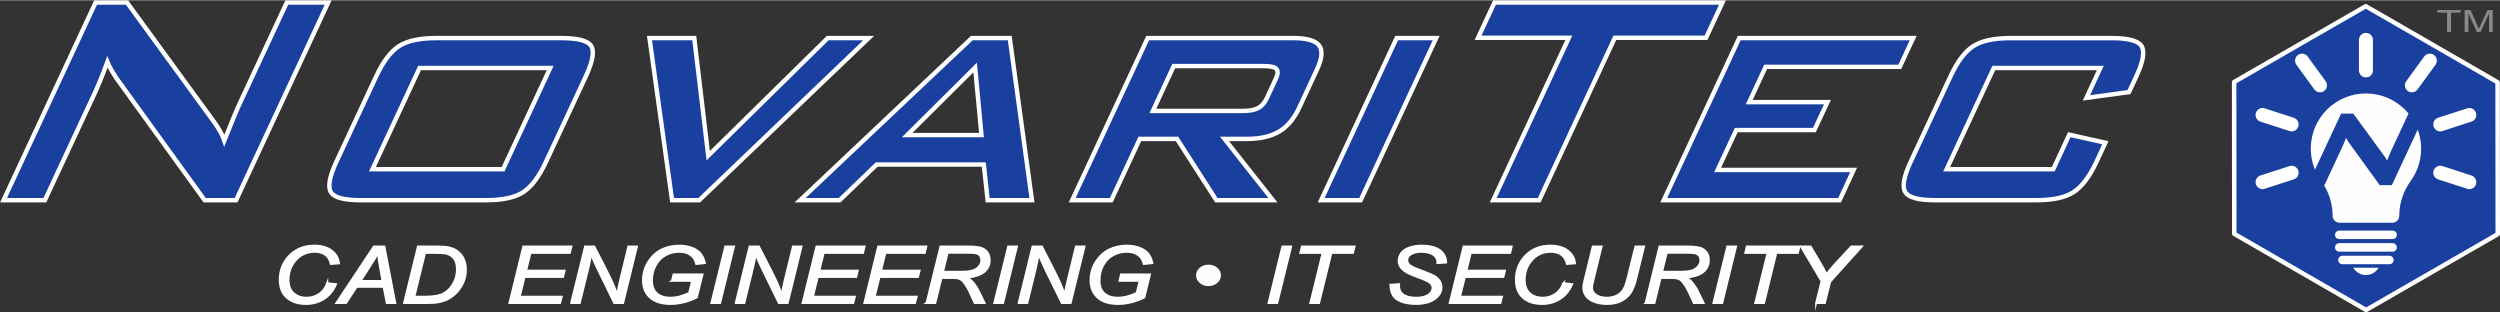
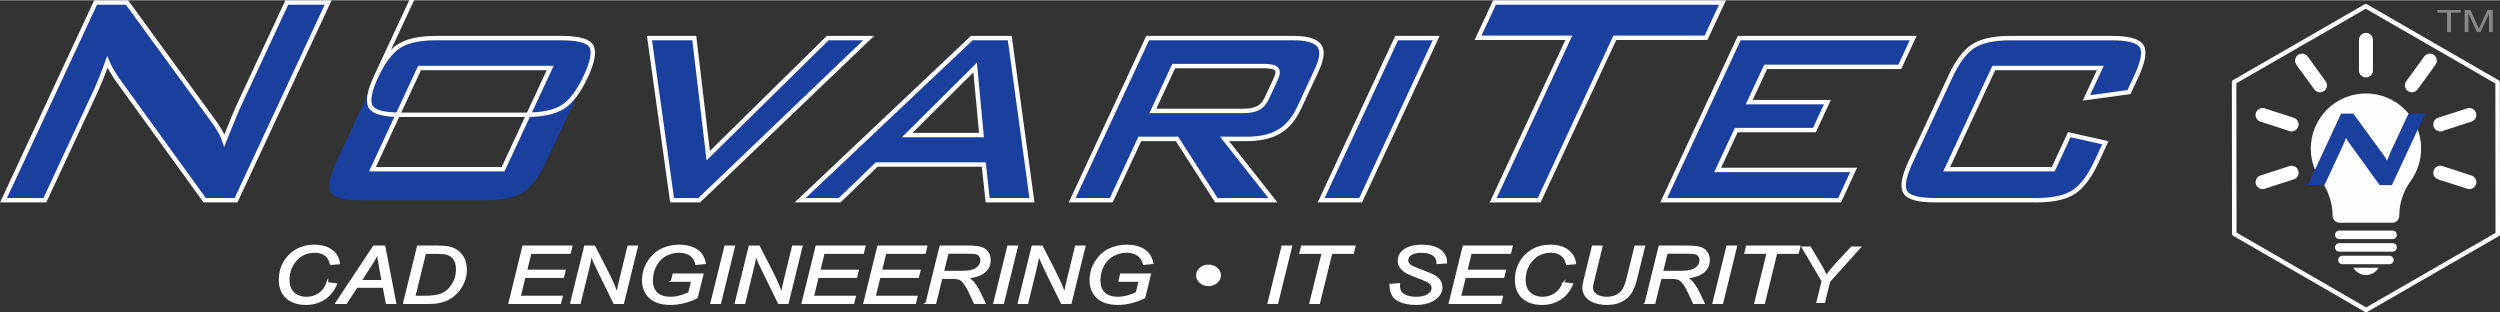
<svg xmlns="http://www.w3.org/2000/svg" xml:space="preserve" width="400px" height="50px" version="1.0" style="shape-rendering:geometricPrecision; text-rendering:geometricPrecision; image-rendering:optimizeQuality; fill-rule:evenodd; clip-rule:evenodd" viewBox="0 0 311.98 38.93">
  <rect x="0" y="0" width="311.98" height="38.93" fill="#333333" stroke="none" />
  <defs>
    <style type="text/css">
   
    .str0 {stroke:#FEFEFE;stroke-width:0.55;stroke-miterlimit:22.926}
    .str1 {stroke:#FEFEFE;stroke-width:0.24;stroke-miterlimit:22.926}
    .str2 {stroke:#1A409F;stroke-width:0.24;stroke-miterlimit:22.926}
    .fil1 {fill:none;fill-rule:nonzero}
    .fil4 {fill:#1A409F}
    .fil5 {fill:#FEFEFE;fill-rule:nonzero}
    .fil2 {fill:#FEFEFE;fill-rule:nonzero}
    .fil3 {fill:#898989;fill-rule:nonzero}
    .fil0 {fill:#1A409F;fill-rule:nonzero}
    .fil6 {fill:white;fill-rule:nonzero}
   
  </style>
  </defs>
  <g id="Ebene_x0020_1">
    <path class="fil0" d="M0.44 24.95l11.49 -24.67 3.92 0 10.6 14.54c0.36,0.48 0.67,0.93 0.92,1.36 0.26,0.43 0.46,0.87 0.62,1.33 0.56,-1.39 0.95,-2.37 1.19,-2.94 0.24,-0.59 0.43,-1.02 0.57,-1.33l6.04 -12.96 5.16 0 -11.49 24.67 -3.92 0 -11.02 -15.24c-0.25,-0.4 -0.47,-0.74 -0.65,-1.06 -0.18,-0.31 -0.34,-0.63 -0.47,-0.95 -0.28,0.76 -0.55,1.48 -0.83,2.16 -0.27,0.67 -0.53,1.26 -0.76,1.76l-6.21 13.33 -5.16 0z" />
    <path id="1" class="fil0" d="M46.48 21.08l16.3 0 5.88 -12.63 -16.3 0 -5.88 12.63zm0.46 -11.57c0.86,-1.85 1.8,-3.1 2.84,-3.78 1.03,-0.67 2.57,-1.01 4.64,-1.01l15.65 0c2.09,0 3.33,0.34 3.72,1.01 0.4,0.68 0.17,1.93 -0.69,3.78l-4.97 10.66c-0.86,1.85 -1.81,3.11 -2.84,3.78 -1.04,0.67 -2.58,1 -4.64,1l-15.65 0c-2.07,0 -3.3,-0.33 -3.71,-1 -0.4,-0.67 -0.18,-1.93 0.68,-3.78l4.97 -10.66z" />
    <polygon id="2" class="fil0" points="83.87,24.95 81.05,4.72 86.64,4.72 88.38,19.39 103.29,4.72 108.4,4.72 87.26,24.95 " />
    <path id="3" class="fil0" d="M99.85 24.95l21.42 -20.23 4.74 0 2.77 20.23 -5.53 0 -0.48 -4.45 -13.37 0 -4.62 4.45 -4.93 0zm13.36 -8.13l9.27 0 -0.79 -8.43 -8.48 8.43z" />
    <path id="4" class="fil0" d="M157.72 8.21l-11.25 0 -2.6 5.6 11.24 0c0.85,0 1.5,-0.13 1.94,-0.38 0.43,-0.24 0.79,-0.66 1.06,-1.25l1.08 -2.33c0.28,-0.59 0.32,-1.01 0.11,-1.26 -0.2,-0.25 -0.73,-0.38 -1.58,-0.38zm-23.92 16.74l9.42 -20.23 18.22 0c1.66,0 2.72,0.32 3.19,0.93 0.45,0.61 0.36,1.62 -0.29,3.01l-2.21 4.75c-0.65,1.38 -1.48,2.37 -2.5,2.97 -1.04,0.62 -2.38,0.92 -4.05,0.92l-2.77 0 6.04 7.65 -7.06 0 -4.91 -7.65 -4.64 0 -3.56 7.65 -4.88 0z" />
    <polygon id="5" class="fil0" points="164.87,24.95 174.29,4.72 179.22,4.72 169.8,24.95 " />
    <polygon id="6" class="fil0" points="201.52,4.68 192.08,24.95 186.34,24.95 195.78,4.68 184.45,4.68 186.5,0.28 214.95,0.28 212.9,4.68 " />
    <polygon id="7" class="fil0" points="207.62,24.95 217.04,4.72 238.75,4.72 237.08,8.31 220.34,8.31 218.29,12.71 228.05,12.71 226.42,16.2 216.67,16.2 214.35,21.17 231.32,21.17 229.57,24.95 " />
    <path id="8" class="fil0" d="M262.1 8.45l-13.29 0 -5.88 12.63 13.3 0 2 -4.31 4.5 1.01 -1.11 2.39c-0.85,1.83 -1.81,3.09 -2.85,3.77 -1.05,0.68 -2.6,1.01 -4.68,1.01l-12.63 0c-2.04,0 -3.28,-0.33 -3.69,-1 -0.42,-0.67 -0.2,-1.93 0.66,-3.78l4.97 -10.66c0.86,-1.85 1.8,-3.1 2.84,-3.78 1.04,-0.67 2.58,-1.01 4.64,-1.01l12.63 0c2.09,0 3.34,0.34 3.75,1.01 0.41,0.68 0.19,1.93 -0.67,3.78l-0.91 1.95 -5.31 0.72 1.73 -3.73z" />
    <path id="9" class="fil1 str0" d="M0.44 24.95l11.49 -24.67 3.92 0 10.6 14.54c0.36,0.48 0.67,0.93 0.92,1.36 0.26,0.43 0.46,0.87 0.62,1.33 0.56,-1.39 0.95,-2.37 1.19,-2.94 0.24,-0.59 0.43,-1.02 0.57,-1.33l6.04 -12.96 5.16 0 -11.49 24.67 -3.92 0 -11.02 -15.24c-0.25,-0.4 -0.47,-0.74 -0.65,-1.06 -0.18,-0.31 -0.34,-0.63 -0.47,-0.95 -0.28,0.76 -0.55,1.48 -0.83,2.16 -0.27,0.67 -0.53,1.26 -0.76,1.76l-6.21 13.33 -5.16 0z" />
-     <path id="10" class="fil1 str0" d="M46.48 21.08l16.3 0 5.88 -12.63 -16.3 0 -5.88 12.63zm0.46 -11.57c0.86,-1.85 1.8,-3.1 2.84,-3.78 1.03,-0.67 2.57,-1.01 4.64,-1.01l15.65 0c2.09,0 3.33,0.34 3.72,1.01 0.4,0.68 0.17,1.93 -0.69,3.78l-4.97 10.66c-0.86,1.85 -1.81,3.11 -2.84,3.78 -1.04,0.67 -2.58,1 -4.64,1l-15.65 0c-2.07,0 -3.3,-0.33 -3.71,-1 -0.4,-0.67 -0.18,-1.93 0.68,-3.78l4.97 -10.66z" />
+     <path id="10" class="fil1 str0" d="M46.48 21.08l16.3 0 5.88 -12.63 -16.3 0 -5.88 12.63zm0.46 -11.57c0.86,-1.85 1.8,-3.1 2.84,-3.78 1.03,-0.67 2.57,-1.01 4.64,-1.01l15.65 0c2.09,0 3.33,0.34 3.72,1.01 0.4,0.68 0.17,1.93 -0.69,3.78c-0.86,1.85 -1.81,3.11 -2.84,3.78 -1.04,0.67 -2.58,1 -4.64,1l-15.65 0c-2.07,0 -3.3,-0.33 -3.71,-1 -0.4,-0.67 -0.18,-1.93 0.68,-3.78l4.97 -10.66z" />
    <polygon id="11" class="fil1 str0" points="83.87,24.95 81.05,4.72 86.64,4.72 88.38,19.39 103.29,4.72 108.4,4.72 87.26,24.95 " />
    <path id="12" class="fil1 str0" d="M99.85 24.95l21.42 -20.23 4.74 0 2.77 20.23 -5.53 0 -0.48 -4.45 -13.37 0 -4.62 4.45 -4.93 0zm13.36 -8.13l9.27 0 -0.79 -8.43 -8.48 8.43z" />
    <path id="13" class="fil1 str0" d="M157.72 8.21l-11.25 0 -2.6 5.6 11.24 0c0.85,0 1.5,-0.13 1.94,-0.38 0.43,-0.24 0.79,-0.66 1.06,-1.25l1.08 -2.33c0.28,-0.59 0.32,-1.01 0.11,-1.26 -0.2,-0.25 -0.73,-0.38 -1.58,-0.38zm-23.92 16.74l9.42 -20.23 18.22 0c1.66,0 2.72,0.32 3.19,0.93 0.45,0.61 0.36,1.62 -0.29,3.01l-2.21 4.75c-0.65,1.38 -1.48,2.37 -2.5,2.97 -1.04,0.62 -2.38,0.92 -4.05,0.92l-2.77 0 6.04 7.65 -7.06 0 -4.91 -7.65 -4.64 0 -3.56 7.65 -4.88 0z" />
    <polygon id="14" class="fil1 str0" points="164.87,24.95 174.29,4.72 179.22,4.72 169.8,24.95 " />
    <polygon id="15" class="fil1 str0" points="201.52,4.68 192.08,24.95 186.34,24.95 195.78,4.68 184.45,4.68 186.5,0.28 214.95,0.28 212.9,4.68 " />
    <polygon id="16" class="fil1 str0" points="207.62,24.95 217.04,4.72 238.75,4.72 237.08,8.31 220.34,8.31 218.29,12.71 228.05,12.71 226.42,16.2 216.67,16.2 214.35,21.17 231.32,21.17 229.57,24.95 " />
    <path id="17" class="fil1 str0" d="M262.1 8.45l-13.29 0 -5.88 12.63 13.3 0 2 -4.31 4.5 1.01 -1.11 2.39c-0.85,1.83 -1.81,3.09 -2.85,3.77 -1.05,0.68 -2.6,1.01 -4.68,1.01l-12.63 0c-2.04,0 -3.28,-0.33 -3.69,-1 -0.42,-0.67 -0.2,-1.93 0.66,-3.78l4.97 -10.66c0.86,-1.85 1.8,-3.1 2.84,-3.78 1.04,-0.67 2.58,-1.01 4.64,-1.01l12.63 0c2.09,0 3.34,0.34 3.75,1.01 0.41,0.68 0.19,1.93 -0.67,3.78l-0.91 1.95 -5.31 0.72 1.73 -3.73z" />
    <path class="fil2" d="M40.84 35.3l1.1 0.13c-0.35,0.81 -0.85,1.43 -1.52,1.85 -0.66,0.41 -1.4,0.62 -2.23,0.62 -1,0 -1.8,-0.26 -2.39,-0.78 -0.59,-0.52 -0.89,-1.27 -0.89,-2.25 0,-1.26 0.45,-2.31 1.35,-3.15 0.8,-0.74 1.79,-1.1 2.97,-1.1 0.88,0 1.59,0.2 2.13,0.6 0.55,0.4 0.86,0.93 0.95,1.61l-1.03 0.08c-0.11,-0.51 -0.34,-0.89 -0.68,-1.14 -0.34,-0.25 -0.78,-0.38 -1.32,-0.38 -1.01,0 -1.83,0.39 -2.46,1.15 -0.54,0.66 -0.81,1.45 -0.81,2.35 0,0.73 0.21,1.28 0.63,1.66 0.42,0.38 0.96,0.57 1.63,0.57 0.58,0 1.1,-0.16 1.56,-0.47 0.46,-0.32 0.8,-0.77 1.01,-1.35z" />
    <path id="1" class="fil2" d="M41.97 37.78l4.68 -7.05 1.32 0 1.36 7.05 -1.07 0 -0.39 -2.02 -3.36 0 -1.32 2.02 -1.22 0zm3.03 -2.75l2.73 0 -0.32 -1.77c-0.13,-0.7 -0.21,-1.29 -0.24,-1.76 -0.19,0.41 -0.47,0.88 -0.83,1.44l-1.34 2.09z" />
    <path id="2" class="fil2" d="M50.42 37.78l1.73 -7.05 2.5 0c0.59,0 1.05,0.04 1.37,0.11 0.45,0.1 0.83,0.28 1.15,0.54 0.32,0.25 0.56,0.57 0.72,0.95 0.17,0.38 0.25,0.81 0.25,1.28 0,0.57 -0.1,1.09 -0.3,1.55 -0.2,0.47 -0.47,0.88 -0.79,1.24 -0.33,0.35 -0.67,0.63 -1.03,0.83 -0.35,0.2 -0.77,0.35 -1.26,0.44 -0.37,0.08 -0.82,0.11 -1.36,0.11l-2.98 0zm1.29 -0.79l1.32 0c0.59,0 1.12,-0.05 1.58,-0.14 0.28,-0.06 0.53,-0.14 0.73,-0.26 0.27,-0.14 0.51,-0.33 0.73,-0.57 0.29,-0.32 0.52,-0.67 0.69,-1.08 0.17,-0.4 0.26,-0.86 0.26,-1.37 0,-0.57 -0.12,-1.01 -0.35,-1.32 -0.24,-0.31 -0.54,-0.51 -0.9,-0.61 -0.27,-0.07 -0.68,-0.11 -1.25,-0.11l-1.47 0 -1.34 5.46z" />
    <polygon id="3" class="fil2" points="63.57,37.78 65.3,30.73 71.31,30.73 71.11,31.53 66.2,31.53 65.66,33.74 70.46,33.74 70.27,34.53 65.46,34.53 64.86,36.99 70.1,36.99 69.9,37.78 " />
    <path id="4" class="fil2" d="M71.27 37.78l1.74 -7.05 1.16 0 1.36 2.65c0.42,0.81 0.75,1.49 0.99,2.04 0.14,0.32 0.3,0.76 0.49,1.3 0.11,-0.6 0.24,-1.21 0.39,-1.84l1.01 -4.15 1.08 0 -1.73 7.05 -1.11 0 -1.99 -4.07c-0.36,-0.72 -0.66,-1.4 -0.9,-2.02 -0.07,0.53 -0.19,1.13 -0.35,1.8l-1.06 4.29 -1.08 0z" />
    <path id="5" class="fil2" d="M83.85 35.01l0.2 -0.8 3.62 0 -0.71 2.87c-0.45,0.24 -0.97,0.44 -1.55,0.59 -0.59,0.15 -1.16,0.23 -1.72,0.23 -1.21,0 -2.11,-0.31 -2.7,-0.93 -0.5,-0.52 -0.75,-1.19 -0.75,-2.01 0,-0.85 0.22,-1.62 0.66,-2.31 0.43,-0.69 0.99,-1.21 1.66,-1.54 0.66,-0.33 1.4,-0.49 2.22,-0.49 0.59,0 1.11,0.09 1.58,0.27 0.47,0.18 0.82,0.42 1.07,0.72 0.25,0.31 0.43,0.7 0.54,1.19l-1.08 0.11c-0.11,-0.49 -0.36,-0.87 -0.72,-1.13 -0.37,-0.26 -0.84,-0.39 -1.42,-0.39 -0.6,0 -1.16,0.14 -1.68,0.42 -0.52,0.28 -0.93,0.7 -1.24,1.26 -0.31,0.56 -0.47,1.19 -0.47,1.9 0,0.71 0.21,1.25 0.62,1.61 0.41,0.36 0.97,0.54 1.7,0.54 0.72,0 1.49,-0.2 2.32,-0.6l0.37 -1.51 -2.52 0z" />
    <polygon id="6" class="fil2" points="88.77,37.78 90.51,30.73 91.6,30.73 89.87,37.78 " />
    <path id="7" class="fil2" d="M91.81 37.78l1.73 -7.05 1.17 0 1.36 2.65c0.42,0.81 0.75,1.49 0.99,2.04 0.14,0.32 0.3,0.76 0.49,1.3 0.1,-0.6 0.24,-1.21 0.39,-1.84l1.01 -4.15 1.08 0 -1.73 7.05 -1.11 0 -1.99 -4.07c-0.36,-0.72 -0.66,-1.4 -0.9,-2.02 -0.07,0.53 -0.19,1.13 -0.36,1.8l-1.05 4.29 -1.08 0z" />
    <polygon id="8" class="fil2" points="100.15,37.78 101.89,30.73 107.89,30.73 107.7,31.53 102.79,31.53 102.25,33.74 107.05,33.74 106.85,34.53 102.05,34.53 101.45,36.99 106.68,36.99 106.48,37.78 " />
    <polygon id="9" class="fil2" points="107.86,37.78 109.59,30.73 115.6,30.73 115.41,31.53 110.49,31.53 109.95,33.74 114.76,33.74 114.56,34.53 109.76,34.53 109.15,36.99 114.39,36.99 114.19,37.78 " />
    <path id="10" class="fil2" d="M115.62 37.78l1.74 -7.05 3.46 0c0.69,0 1.21,0.05 1.56,0.15 0.35,0.1 0.63,0.28 0.83,0.55 0.2,0.27 0.3,0.61 0.3,1.02 0,0.57 -0.22,1.05 -0.66,1.43 -0.44,0.38 -1.15,0.62 -2.13,0.73 0.3,0.19 0.53,0.38 0.69,0.56 0.34,0.42 0.61,0.84 0.82,1.29l0.64 1.32 -1.24 0 -0.6 -1.31c-0.21,-0.47 -0.46,-0.88 -0.73,-1.23 -0.18,-0.24 -0.37,-0.4 -0.57,-0.47 -0.19,-0.08 -0.51,-0.12 -0.95,-0.12l-1.29 0 -0.77 3.13 -1.1 0zm2.06 -3.9l1.53 0c0.71,0 1.17,0 1.38,-0.02 0.42,-0.03 0.76,-0.11 1.03,-0.23 0.27,-0.13 0.47,-0.3 0.62,-0.51 0.15,-0.21 0.22,-0.44 0.22,-0.68 0,-0.21 -0.05,-0.39 -0.16,-0.54 -0.11,-0.15 -0.25,-0.25 -0.43,-0.31 -0.18,-0.05 -0.48,-0.08 -0.91,-0.08l-2.7 0 -0.58 2.37z" />
    <polygon id="11" class="fil2" points="124.08,37.78 125.81,30.73 126.91,30.73 125.18,37.78 " />
    <path id="12" class="fil2" d="M127.12 37.78l1.73 -7.05 1.17 0 1.36 2.65c0.42,0.81 0.74,1.49 0.99,2.04 0.14,0.32 0.3,0.76 0.48,1.3 0.11,-0.6 0.24,-1.21 0.4,-1.84l1.01 -4.15 1.08 0 -1.73 7.05 -1.11 0 -2 -4.07c-0.35,-0.72 -0.65,-1.4 -0.89,-2.02 -0.08,0.53 -0.2,1.13 -0.36,1.8l-1.05 4.29 -1.08 0z" />
    <path id="13" class="fil2" d="M139.7 35.01l0.19 -0.8 3.62 0 -0.7 2.87c-0.46,0.24 -0.98,0.44 -1.56,0.59 -0.58,0.15 -1.15,0.23 -1.72,0.23 -1.2,0 -2.1,-0.31 -2.69,-0.93 -0.5,-0.52 -0.75,-1.19 -0.75,-2.01 0,-0.85 0.21,-1.62 0.65,-2.31 0.44,-0.69 0.99,-1.21 1.66,-1.54 0.67,-0.33 1.41,-0.49 2.23,-0.49 0.58,0 1.11,0.09 1.57,0.27 0.47,0.18 0.83,0.42 1.08,0.72 0.25,0.31 0.42,0.7 0.53,1.19l-1.07 0.11c-0.12,-0.49 -0.36,-0.87 -0.73,-1.13 -0.37,-0.26 -0.84,-0.39 -1.41,-0.39 -0.6,0 -1.16,0.14 -1.68,0.42 -0.52,0.28 -0.94,0.7 -1.25,1.26 -0.31,0.56 -0.46,1.19 -0.46,1.9 0,0.71 0.2,1.25 0.61,1.61 0.41,0.36 0.98,0.54 1.7,0.54 0.72,0 1.5,-0.2 2.33,-0.6l0.37 -1.51 -2.52 0z" />
    <path id="14" class="fil2" d="M149.38 34.32c0,-0.33 0.14,-0.62 0.42,-0.86 0.28,-0.24 0.62,-0.35 1.01,-0.35 0.39,0 0.73,0.11 1.01,0.35 0.28,0.24 0.42,0.53 0.42,0.86 0,0.34 -0.14,0.63 -0.42,0.87 -0.28,0.24 -0.62,0.36 -1.01,0.36 -0.39,0 -0.73,-0.12 -1.01,-0.36 -0.28,-0.24 -0.42,-0.53 -0.42,-0.87z" />
    <polygon id="15" class="fil2" points="158.3,37.78 160.03,30.73 161.13,30.73 159.39,37.78 " />
    <polygon id="16" class="fil2" points="163.52,37.78 165.05,31.53 162.27,31.53 162.47,30.73 169.04,30.73 168.84,31.53 166.15,31.53 164.61,37.78 " />
    <path id="17" class="fil2" d="M173.52 35.51l1.08 -0.09 -0.01 0.25c0,0.27 0.07,0.52 0.22,0.75 0.15,0.22 0.39,0.4 0.73,0.52 0.33,0.12 0.74,0.18 1.2,0.18 0.66,0 1.16,-0.12 1.51,-0.37 0.35,-0.24 0.52,-0.53 0.52,-0.85 0,-0.22 -0.09,-0.42 -0.27,-0.6 -0.19,-0.18 -0.7,-0.43 -1.54,-0.73 -0.65,-0.24 -1.09,-0.43 -1.33,-0.56 -0.37,-0.2 -0.64,-0.43 -0.82,-0.68 -0.18,-0.24 -0.27,-0.52 -0.27,-0.84 0,-0.36 0.12,-0.68 0.35,-0.98 0.24,-0.29 0.58,-0.51 1.03,-0.66 0.45,-0.16 0.95,-0.23 1.52,-0.23 0.67,0 1.24,0.09 1.7,0.28 0.46,0.19 0.8,0.45 1.01,0.77 0.21,0.32 0.31,0.63 0.31,0.92 0,0.03 0,0.08 0,0.14l-1.08 0.07c0,-0.2 -0.02,-0.35 -0.06,-0.46 -0.07,-0.2 -0.19,-0.36 -0.35,-0.5 -0.15,-0.13 -0.37,-0.24 -0.64,-0.32 -0.28,-0.09 -0.59,-0.13 -0.93,-0.13 -0.6,0 -1.06,0.12 -1.4,0.35 -0.25,0.18 -0.38,0.41 -0.38,0.7 0,0.18 0.05,0.33 0.16,0.47 0.1,0.14 0.29,0.27 0.56,0.4 0.2,0.1 0.66,0.28 1.39,0.55 0.6,0.23 1,0.41 1.23,0.53 0.3,0.17 0.53,0.38 0.69,0.62 0.16,0.24 0.24,0.52 0.24,0.83 0,0.38 -0.13,0.73 -0.41,1.05 -0.27,0.32 -0.65,0.57 -1.12,0.75 -0.49,0.17 -1.04,0.26 -1.66,0.26 -0.93,0 -1.7,-0.17 -2.29,-0.52 -0.59,-0.34 -0.89,-0.97 -0.89,-1.87z" />
    <polygon id="18" class="fil2" points="180.91,37.78 182.64,30.73 188.65,30.73 188.46,31.53 183.54,31.53 183,33.74 187.81,33.74 187.61,34.53 182.81,34.53 182.2,36.99 187.44,36.99 187.24,37.78 " />
    <path id="19" class="fil2" d="M195.1 35.3l1.09 0.13c-0.34,0.81 -0.85,1.43 -1.51,1.85 -0.66,0.41 -1.41,0.62 -2.23,0.62 -1.01,0 -1.81,-0.26 -2.4,-0.78 -0.59,-0.52 -0.88,-1.27 -0.88,-2.25 0,-1.26 0.45,-2.31 1.34,-3.15 0.8,-0.74 1.79,-1.1 2.98,-1.1 0.88,0 1.59,0.2 2.13,0.6 0.54,0.4 0.86,0.93 0.94,1.61l-1.02 0.08c-0.12,-0.51 -0.34,-0.89 -0.69,-1.14 -0.34,-0.25 -0.78,-0.38 -1.31,-0.38 -1.02,0 -1.84,0.39 -2.46,1.15 -0.54,0.66 -0.81,1.45 -0.81,2.35 0,0.73 0.21,1.28 0.63,1.66 0.41,0.38 0.96,0.57 1.63,0.57 0.57,0 1.09,-0.16 1.55,-0.47 0.47,-0.32 0.8,-0.77 1.02,-1.35z" />
    <path id="20" class="fil2" d="M198.76 30.73l1.11 0 -1.06 4.34c-0.09,0.36 -0.14,0.62 -0.14,0.8 0,0.38 0.18,0.68 0.53,0.91 0.35,0.23 0.79,0.34 1.32,0.34 0.41,0 0.81,-0.08 1.17,-0.24 0.36,-0.17 0.65,-0.41 0.86,-0.73 0.21,-0.32 0.4,-0.83 0.57,-1.54l0.96 -3.88 1.09 0 -1.02 4.14c-0.17,0.7 -0.4,1.26 -0.68,1.67 -0.28,0.41 -0.67,0.74 -1.16,0.99 -0.5,0.25 -1.08,0.37 -1.74,0.37 -0.62,0 -1.16,-0.09 -1.62,-0.26 -0.46,-0.18 -0.8,-0.42 -1.03,-0.73 -0.22,-0.31 -0.34,-0.66 -0.34,-1.05 0,-0.25 0.08,-0.68 0.24,-1.28l0.94 -3.85z" />
    <path id="21" class="fil2" d="M205.36 37.78l1.73 -7.05 3.47 0c0.68,0 1.2,0.05 1.56,0.15 0.35,0.1 0.63,0.28 0.83,0.55 0.2,0.27 0.3,0.61 0.3,1.02 0,0.57 -0.22,1.05 -0.66,1.43 -0.44,0.38 -1.15,0.62 -2.13,0.73 0.3,0.19 0.53,0.38 0.68,0.56 0.34,0.42 0.62,0.84 0.82,1.29l0.64 1.32 -1.23 0 -0.6 -1.31c-0.22,-0.47 -0.46,-0.88 -0.73,-1.23 -0.19,-0.24 -0.38,-0.4 -0.57,-0.47 -0.2,-0.08 -0.52,-0.12 -0.96,-0.12l-1.28 0 -0.77 3.13 -1.1 0zm2.06 -3.9l1.52 0c0.71,0 1.17,0 1.39,-0.02 0.42,-0.03 0.76,-0.11 1.03,-0.23 0.26,-0.13 0.47,-0.3 0.62,-0.51 0.15,-0.21 0.22,-0.44 0.22,-0.68 0,-0.21 -0.06,-0.39 -0.17,-0.54 -0.11,-0.15 -0.25,-0.25 -0.42,-0.31 -0.18,-0.05 -0.48,-0.08 -0.91,-0.08l-2.7 0 -0.58 2.37z" />
    <polygon id="22" class="fil2" points="213.82,37.78 215.55,30.73 216.65,30.73 214.92,37.78 " />
    <polygon id="23" class="fil2" points="219.04,37.78 220.58,31.53 217.8,31.53 217.99,30.73 224.56,30.73 224.36,31.53 221.67,31.53 220.14,37.78 " />
    <path id="24" class="fil2" d="M226.64 37.78l0.67 -2.72 -2.56 -4.33 1.2 0 1.22 2.05c0.27,0.45 0.53,0.93 0.78,1.44 0.27,-0.43 0.66,-0.9 1.14,-1.41l1.93 -2.08 1.32 0 -3.95 4.4 -0.66 2.65 -1.09 0z" />
    <path id="25" class="fil1 str1" d="M40.84 35.3l1.1 0.13c-0.35,0.81 -0.85,1.43 -1.52,1.85 -0.66,0.41 -1.4,0.62 -2.23,0.62 -1,0 -1.8,-0.26 -2.39,-0.78 -0.59,-0.52 -0.89,-1.27 -0.89,-2.25 0,-1.26 0.45,-2.31 1.35,-3.15 0.8,-0.74 1.79,-1.1 2.97,-1.1 0.88,0 1.59,0.2 2.13,0.6 0.55,0.4 0.86,0.93 0.95,1.61l-1.03 0.08c-0.11,-0.51 -0.34,-0.89 -0.68,-1.14 -0.34,-0.25 -0.78,-0.38 -1.32,-0.38 -1.01,0 -1.83,0.39 -2.46,1.15 -0.54,0.66 -0.81,1.45 -0.81,2.35 0,0.73 0.21,1.28 0.63,1.66 0.42,0.38 0.96,0.57 1.63,0.57 0.58,0 1.1,-0.16 1.56,-0.47 0.46,-0.32 0.8,-0.77 1.01,-1.35z" />
    <path id="26" class="fil1 str1" d="M41.97 37.78l4.68 -7.05 1.32 0 1.36 7.05 -1.07 0 -0.39 -2.02 -3.36 0 -1.32 2.02 -1.22 0zm3.03 -2.75l2.73 0 -0.32 -1.77c-0.13,-0.7 -0.21,-1.29 -0.24,-1.76 -0.19,0.41 -0.47,0.88 -0.83,1.44l-1.34 2.09z" />
    <path id="27" class="fil1 str1" d="M50.42 37.78l1.73 -7.05 2.5 0c0.59,0 1.05,0.04 1.37,0.11 0.45,0.1 0.83,0.28 1.15,0.54 0.32,0.25 0.56,0.57 0.72,0.95 0.17,0.38 0.25,0.81 0.25,1.28 0,0.57 -0.1,1.09 -0.3,1.55 -0.2,0.47 -0.47,0.88 -0.79,1.24 -0.33,0.35 -0.67,0.63 -1.03,0.83 -0.35,0.2 -0.77,0.35 -1.26,0.44 -0.37,0.08 -0.82,0.11 -1.36,0.11l-2.98 0zm1.29 -0.79l1.32 0c0.59,0 1.12,-0.05 1.58,-0.14 0.28,-0.06 0.53,-0.14 0.73,-0.26 0.27,-0.14 0.51,-0.33 0.73,-0.57 0.29,-0.32 0.52,-0.67 0.69,-1.08 0.17,-0.4 0.26,-0.86 0.26,-1.37 0,-0.57 -0.12,-1.01 -0.35,-1.32 -0.24,-0.31 -0.54,-0.51 -0.9,-0.61 -0.27,-0.07 -0.68,-0.11 -1.25,-0.11l-1.47 0 -1.34 5.46z" />
    <polygon id="28" class="fil1 str1" points="63.57,37.78 65.3,30.73 71.31,30.73 71.11,31.53 66.2,31.53 65.66,33.74 70.46,33.74 70.27,34.53 65.46,34.53 64.86,36.99 70.1,36.99 69.9,37.78 " />
    <path id="29" class="fil1 str1" d="M71.27 37.78l1.74 -7.05 1.16 0 1.36 2.65c0.42,0.81 0.75,1.49 0.99,2.04 0.14,0.32 0.3,0.76 0.49,1.3 0.11,-0.6 0.24,-1.21 0.39,-1.84l1.01 -4.15 1.08 0 -1.73 7.05 -1.11 0 -1.99 -4.07c-0.36,-0.72 -0.66,-1.4 -0.9,-2.02 -0.07,0.53 -0.19,1.13 -0.35,1.8l-1.06 4.29 -1.08 0z" />
    <path id="30" class="fil1 str1" d="M83.85 35.01l0.2 -0.8 3.62 0 -0.71 2.87c-0.45,0.24 -0.97,0.44 -1.55,0.59 -0.59,0.15 -1.16,0.23 -1.72,0.23 -1.21,0 -2.11,-0.31 -2.7,-0.93 -0.5,-0.52 -0.75,-1.19 -0.75,-2.01 0,-0.85 0.22,-1.62 0.66,-2.31 0.43,-0.69 0.99,-1.21 1.66,-1.54 0.66,-0.33 1.4,-0.49 2.22,-0.49 0.59,0 1.11,0.09 1.58,0.27 0.47,0.18 0.82,0.42 1.07,0.72 0.25,0.31 0.43,0.7 0.54,1.19l-1.08 0.11c-0.11,-0.49 -0.36,-0.87 -0.72,-1.13 -0.37,-0.26 -0.84,-0.39 -1.42,-0.39 -0.6,0 -1.16,0.14 -1.68,0.42 -0.52,0.28 -0.93,0.7 -1.24,1.26 -0.31,0.56 -0.47,1.19 -0.47,1.9 0,0.71 0.21,1.25 0.62,1.61 0.41,0.36 0.97,0.54 1.7,0.54 0.72,0 1.49,-0.2 2.32,-0.6l0.37 -1.51 -2.52 0z" />
    <polygon id="31" class="fil1 str1" points="88.77,37.78 90.51,30.73 91.6,30.73 89.87,37.78 " />
    <path id="32" class="fil1 str1" d="M91.81 37.78l1.73 -7.05 1.17 0 1.36 2.65c0.42,0.81 0.75,1.49 0.99,2.04 0.14,0.32 0.3,0.76 0.49,1.3 0.1,-0.6 0.24,-1.21 0.39,-1.84l1.01 -4.15 1.08 0 -1.73 7.05 -1.11 0 -1.99 -4.07c-0.36,-0.72 -0.66,-1.4 -0.9,-2.02 -0.07,0.53 -0.19,1.13 -0.36,1.8l-1.05 4.29 -1.08 0z" />
    <polygon id="33" class="fil1 str1" points="100.15,37.78 101.89,30.73 107.89,30.73 107.7,31.53 102.79,31.53 102.25,33.74 107.05,33.74 106.85,34.53 102.05,34.53 101.45,36.99 106.68,36.99 106.48,37.78 " />
    <polygon id="34" class="fil1 str1" points="107.86,37.78 109.59,30.73 115.6,30.73 115.41,31.53 110.49,31.53 109.95,33.74 114.76,33.74 114.56,34.53 109.76,34.53 109.15,36.99 114.39,36.99 114.19,37.78 " />
    <path id="35" class="fil1 str1" d="M115.62 37.78l1.74 -7.05 3.46 0c0.69,0 1.21,0.05 1.56,0.15 0.35,0.1 0.63,0.28 0.83,0.55 0.2,0.27 0.3,0.61 0.3,1.02 0,0.57 -0.22,1.05 -0.66,1.43 -0.44,0.38 -1.15,0.62 -2.13,0.73 0.3,0.19 0.53,0.38 0.69,0.56 0.34,0.42 0.61,0.84 0.82,1.29l0.64 1.32 -1.24 0 -0.6 -1.31c-0.21,-0.47 -0.46,-0.88 -0.73,-1.23 -0.18,-0.24 -0.37,-0.4 -0.57,-0.47 -0.19,-0.08 -0.51,-0.12 -0.95,-0.12l-1.29 0 -0.77 3.13 -1.1 0zm2.06 -3.9l1.53 0c0.71,0 1.17,0 1.38,-0.02 0.42,-0.03 0.76,-0.11 1.03,-0.23 0.27,-0.13 0.47,-0.3 0.62,-0.51 0.15,-0.21 0.22,-0.44 0.22,-0.68 0,-0.21 -0.05,-0.39 -0.16,-0.54 -0.11,-0.15 -0.25,-0.25 -0.43,-0.31 -0.18,-0.05 -0.48,-0.08 -0.91,-0.08l-2.7 0 -0.58 2.37z" />
    <polygon id="36" class="fil1 str1" points="124.08,37.78 125.81,30.73 126.91,30.73 125.18,37.78 " />
    <path id="37" class="fil1 str1" d="M127.12 37.78l1.73 -7.05 1.17 0 1.36 2.65c0.42,0.81 0.74,1.49 0.99,2.04 0.14,0.32 0.3,0.76 0.48,1.3 0.11,-0.6 0.24,-1.21 0.4,-1.84l1.01 -4.15 1.08 0 -1.73 7.05 -1.11 0 -2 -4.07c-0.35,-0.72 -0.65,-1.4 -0.89,-2.02 -0.08,0.53 -0.2,1.13 -0.36,1.8l-1.05 4.29 -1.08 0z" />
    <path id="38" class="fil1 str1" d="M139.7 35.01l0.19 -0.8 3.62 0 -0.7 2.87c-0.46,0.24 -0.98,0.44 -1.56,0.59 -0.58,0.15 -1.15,0.23 -1.72,0.23 -1.2,0 -2.1,-0.31 -2.69,-0.93 -0.5,-0.52 -0.75,-1.19 -0.75,-2.01 0,-0.85 0.21,-1.62 0.65,-2.31 0.44,-0.69 0.99,-1.21 1.66,-1.54 0.67,-0.33 1.41,-0.49 2.23,-0.49 0.58,0 1.11,0.09 1.57,0.27 0.47,0.18 0.83,0.42 1.08,0.72 0.25,0.31 0.42,0.7 0.53,1.19l-1.07 0.11c-0.12,-0.49 -0.36,-0.87 -0.73,-1.13 -0.37,-0.26 -0.84,-0.39 -1.41,-0.39 -0.6,0 -1.16,0.14 -1.68,0.42 -0.52,0.28 -0.94,0.7 -1.25,1.26 -0.31,0.56 -0.46,1.19 -0.46,1.9 0,0.71 0.2,1.25 0.61,1.61 0.41,0.36 0.98,0.54 1.7,0.54 0.72,0 1.5,-0.2 2.33,-0.6l0.37 -1.51 -2.52 0z" />
    <path id="39" class="fil1 str1" d="M149.38 34.32c0,-0.33 0.14,-0.62 0.42,-0.86 0.28,-0.24 0.62,-0.35 1.01,-0.35 0.39,0 0.73,0.11 1.01,0.35 0.28,0.24 0.42,0.53 0.42,0.86 0,0.34 -0.14,0.63 -0.42,0.87 -0.28,0.24 -0.62,0.36 -1.01,0.36 -0.39,0 -0.73,-0.12 -1.01,-0.36 -0.28,-0.24 -0.42,-0.53 -0.42,-0.87z" />
    <polygon id="40" class="fil1 str1" points="158.3,37.78 160.03,30.73 161.13,30.73 159.39,37.78 " />
    <polygon id="41" class="fil1 str1" points="163.52,37.78 165.05,31.53 162.27,31.53 162.47,30.73 169.04,30.73 168.84,31.53 166.15,31.53 164.61,37.78 " />
    <path id="42" class="fil1 str1" d="M173.52 35.51l1.08 -0.09 -0.01 0.25c0,0.27 0.07,0.52 0.22,0.75 0.15,0.22 0.39,0.4 0.73,0.52 0.33,0.12 0.74,0.18 1.2,0.18 0.66,0 1.16,-0.12 1.51,-0.37 0.35,-0.24 0.52,-0.53 0.52,-0.85 0,-0.22 -0.09,-0.42 -0.27,-0.6 -0.19,-0.18 -0.7,-0.43 -1.54,-0.73 -0.65,-0.24 -1.09,-0.43 -1.33,-0.56 -0.37,-0.2 -0.64,-0.43 -0.82,-0.68 -0.18,-0.24 -0.27,-0.52 -0.27,-0.84 0,-0.36 0.12,-0.68 0.35,-0.98 0.24,-0.29 0.58,-0.51 1.03,-0.66 0.45,-0.16 0.95,-0.23 1.52,-0.23 0.67,0 1.24,0.09 1.7,0.28 0.46,0.19 0.8,0.45 1.01,0.77 0.21,0.32 0.31,0.63 0.31,0.92 0,0.03 0,0.08 0,0.14l-1.08 0.07c0,-0.2 -0.02,-0.35 -0.06,-0.46 -0.07,-0.2 -0.19,-0.36 -0.35,-0.5 -0.15,-0.13 -0.37,-0.24 -0.64,-0.32 -0.28,-0.09 -0.59,-0.13 -0.93,-0.13 -0.6,0 -1.06,0.12 -1.4,0.35 -0.25,0.18 -0.38,0.41 -0.38,0.7 0,0.18 0.05,0.33 0.16,0.47 0.1,0.14 0.29,0.27 0.56,0.4 0.2,0.1 0.66,0.28 1.39,0.55 0.6,0.23 1,0.41 1.23,0.53 0.3,0.17 0.53,0.38 0.69,0.62 0.16,0.24 0.24,0.52 0.24,0.83 0,0.38 -0.13,0.73 -0.41,1.05 -0.27,0.32 -0.65,0.57 -1.12,0.75 -0.49,0.17 -1.04,0.26 -1.66,0.26 -0.93,0 -1.7,-0.17 -2.29,-0.52 -0.59,-0.34 -0.89,-0.97 -0.89,-1.87z" />
    <polygon id="43" class="fil1 str1" points="180.91,37.78 182.64,30.73 188.65,30.73 188.46,31.53 183.54,31.53 183,33.74 187.81,33.74 187.61,34.53 182.81,34.53 182.2,36.99 187.44,36.99 187.24,37.78 " />
    <path id="44" class="fil1 str1" d="M195.1 35.3l1.09 0.13c-0.34,0.81 -0.85,1.43 -1.51,1.85 -0.66,0.41 -1.41,0.62 -2.23,0.62 -1.01,0 -1.81,-0.26 -2.4,-0.78 -0.59,-0.52 -0.88,-1.27 -0.88,-2.25 0,-1.26 0.45,-2.31 1.34,-3.15 0.8,-0.74 1.79,-1.1 2.98,-1.1 0.88,0 1.59,0.2 2.13,0.6 0.54,0.4 0.86,0.93 0.94,1.61l-1.02 0.08c-0.12,-0.51 -0.34,-0.89 -0.69,-1.14 -0.34,-0.25 -0.78,-0.38 -1.31,-0.38 -1.02,0 -1.84,0.39 -2.46,1.15 -0.54,0.66 -0.81,1.45 -0.81,2.35 0,0.73 0.21,1.28 0.63,1.66 0.41,0.38 0.96,0.57 1.63,0.57 0.57,0 1.09,-0.16 1.55,-0.47 0.47,-0.32 0.8,-0.77 1.02,-1.35z" />
    <path id="45" class="fil1 str1" d="M198.76 30.73l1.11 0 -1.06 4.34c-0.09,0.36 -0.14,0.62 -0.14,0.8 0,0.38 0.18,0.68 0.53,0.91 0.35,0.23 0.79,0.34 1.32,0.34 0.41,0 0.81,-0.08 1.17,-0.24 0.36,-0.17 0.65,-0.41 0.86,-0.73 0.21,-0.32 0.4,-0.83 0.57,-1.54l0.96 -3.88 1.09 0 -1.02 4.14c-0.17,0.7 -0.4,1.26 -0.68,1.67 -0.28,0.41 -0.67,0.74 -1.16,0.99 -0.5,0.25 -1.08,0.37 -1.74,0.37 -0.62,0 -1.16,-0.09 -1.62,-0.26 -0.46,-0.18 -0.8,-0.42 -1.03,-0.73 -0.22,-0.31 -0.34,-0.66 -0.34,-1.05 0,-0.25 0.08,-0.68 0.24,-1.28l0.94 -3.85z" />
    <path id="46" class="fil1 str1" d="M205.36 37.78l1.73 -7.05 3.47 0c0.68,0 1.2,0.05 1.56,0.15 0.35,0.1 0.63,0.28 0.83,0.55 0.2,0.27 0.3,0.61 0.3,1.02 0,0.57 -0.22,1.05 -0.66,1.43 -0.44,0.38 -1.15,0.62 -2.13,0.73 0.3,0.19 0.53,0.38 0.68,0.56 0.34,0.42 0.62,0.84 0.82,1.29l0.64 1.32 -1.23 0 -0.6 -1.31c-0.22,-0.47 -0.46,-0.88 -0.73,-1.23 -0.19,-0.24 -0.38,-0.4 -0.57,-0.47 -0.2,-0.08 -0.52,-0.12 -0.96,-0.12l-1.28 0 -0.77 3.13 -1.1 0zm2.06 -3.9l1.52 0c0.71,0 1.17,0 1.39,-0.02 0.42,-0.03 0.76,-0.11 1.03,-0.23 0.26,-0.13 0.47,-0.3 0.62,-0.51 0.15,-0.21 0.22,-0.44 0.22,-0.68 0,-0.21 -0.06,-0.39 -0.17,-0.54 -0.11,-0.15 -0.25,-0.25 -0.42,-0.31 -0.18,-0.05 -0.48,-0.08 -0.91,-0.08l-2.7 0 -0.58 2.37z" />
    <polygon id="47" class="fil1 str1" points="213.82,37.78 215.55,30.73 216.65,30.73 214.92,37.78 " />
    <polygon id="48" class="fil1 str1" points="219.04,37.78 220.58,31.53 217.8,31.53 217.99,30.73 224.56,30.73 224.36,31.53 221.67,31.53 220.14,37.78 " />
-     <path id="49" class="fil1 str1" d="M226.64 37.78l0.67 -2.72 -2.56 -4.33 1.2 0 1.22 2.05c0.27,0.45 0.53,0.93 0.78,1.44 0.27,-0.43 0.66,-0.9 1.14,-1.41l1.93 -2.08 1.32 0 -3.95 4.4 -0.66 2.65 -1.09 0z" />
    <polygon class="fil3" points="305.38,3.97 305.38,1.54 304.17,1.54 304.17,1.22 307.08,1.22 307.08,1.54 305.87,1.54 305.87,3.97 " />
    <path id="1" class="fil3" d="M307.57 3.97l0 -2.75 0.73 0 0.87 1.95c0.08,0.18 0.14,0.31 0.17,0.4 0.04,-0.1 0.11,-0.24 0.2,-0.44l0.88 -1.91 0.65 0 0 2.75 -0.46 0 0 -2.3 -1.07 2.3 -0.44 0 -1.06 -2.34 0 2.34 -0.47 0z" />
    <g>
-       <polygon class="fil4" points="278.8,10.2 287.02,5.47 295.23,0.74 303.45,5.48 311.68,10.23 311.69,19.71 311.7,29.19 303.49,33.92 295.27,38.65 287.05,33.9 278.82,29.15 278.81,19.68 " />
      <path id="1" class="fil5" d="M287.15 5.71l-8.21 4.73 -0.28 -0.48 8.22 -4.73 0 0 0.27 0.48zm-0.27 -0.48c0.13,-0.08 0.3,-0.03 0.38,0.1 0.07,0.13 0.03,0.3 -0.11,0.38l-0.27 -0.48zm8.49 -4.25l-8.22 4.73 -0.27 -0.48 8.21 -4.73 0.28 0 0 0.48zm-0.28 -0.48c0.13,-0.08 0.3,-0.04 0.38,0.1 0.08,0.13 0.03,0.3 -0.1,0.38l-0.28 -0.48zm8.23 5.22l-8.23 -4.74 0.28 -0.48 8.22 4.74 -0.27 0.48zm0.27 -0.48c0.14,0.08 0.18,0.25 0.1,0.38 -0.07,0.14 -0.24,0.18 -0.37,0.1l0.27 -0.48zm7.95 5.23l-8.22 -4.75 0.27 -0.48 8.23 4.75 0.14 0.24 -0.42 0.24zm0.28 -0.48c0.13,0.08 0.18,0.25 0.1,0.38 -0.08,0.13 -0.25,0.18 -0.38,0.1l0.28 -0.48zm-0.41 9.72l-0.01 -9.48 0.56 0 0.01 9.48 0 0 -0.56 0zm0.56 0c0,0.15 -0.13,0.28 -0.28,0.28 -0.15,0 -0.28,-0.13 -0.28,-0.28l0.56 0zm-0.55 9.48l-0.01 -9.48 0.56 0 0.01 9.48 -0.14 0.24 -0.42 -0.24zm0.56 0c0,0.15 -0.13,0.28 -0.28,0.28 -0.15,0 -0.28,-0.13 -0.28,-0.28l0.56 0zm-8.63 4.49l8.21 -4.73 0.28 0.48 -8.22 4.73 0 0 -0.27 -0.48zm0.27 0.48c-0.13,0.08 -0.3,0.03 -0.37,-0.1 -0.08,-0.13 -0.04,-0.3 0.1,-0.38l0.27 0.48zm-8.49 4.25l8.22 -4.73 0.27 0.48 -8.21 4.73 -0.28 0 0 -0.48zm0.28 0.48c-0.13,0.08 -0.3,0.03 -0.38,-0.1 -0.07,-0.13 -0.03,-0.3 0.1,-0.38l0.28 0.48zm-8.22 -5.23l8.22 4.75 -0.28 0.48 -8.22 -4.75 0 0 0.28 -0.48zm-0.28 0.48c-0.13,-0.07 -0.18,-0.24 -0.1,-0.38 0.07,-0.13 0.24,-0.17 0.38,-0.1l-0.28 0.48zm-7.95 -5.23l8.23 4.75 -0.28 0.48 -8.23 -4.75 -0.14 -0.24 0.42 -0.24zm-0.28 0.48c-0.13,-0.07 -0.17,-0.24 -0.1,-0.37 0.08,-0.14 0.25,-0.18 0.38,-0.11l-0.28 0.48zm0.41 -9.71l0.01 9.47 -0.56 0 -0.01 -9.47 0 0 0.56 0zm-0.56 0c0,-0.16 0.13,-0.28 0.28,-0.28 0.15,0 0.28,0.12 0.28,0.28l-0.56 0zm0.55 -9.48l0.01 9.48 -0.56 0 -0.01 -9.48 0.14 -0.24 0.42 0.24zm-0.56 0c0,-0.16 0.13,-0.28 0.28,-0.28 0.15,0 0.28,0.12 0.28,0.28l-0.56 0z" />
    </g>
    <path class="fil2" d="M295.25 11.63c-3.8,0 -6.88,3.08 -6.88,6.88 0,1.51 0.48,2.9 1.3,4.03 0.91,1.27 1.42,2.78 1.42,4.34l0 0c0,0.49 0.39,0.88 0.87,0.88l6.58 0c0.48,0 0.87,-0.39 0.87,-0.88l0 0c0,-1.56 0.51,-3.07 1.43,-4.34 0.81,-1.13 1.3,-2.52 1.3,-4.03 0,-3.8 -3.09,-6.88 -6.89,-6.88z" />
    <path class="fil2" d="M298.58 28.74l-6.66 0c-0.29,0 -0.53,0.24 -0.53,0.53 0,0.29 0.24,0.53 0.53,0.53l6.66 0c0.29,0 0.53,-0.24 0.53,-0.53 0,-0.29 -0.24,-0.53 -0.53,-0.53z" />
    <path class="fil2" d="M298.58 30.31l-6.66 0c-0.29,0 -0.53,0.24 -0.53,0.53 0,0.3 0.24,0.53 0.53,0.53l6.66 0c0.29,0 0.53,-0.23 0.53,-0.53 0,-0.29 -0.24,-0.53 -0.53,-0.53z" />
    <path class="fil2" d="M298.18 31.88l-5.86 0c-0.29,0 -0.53,0.24 -0.53,0.53 0,0.29 0.24,0.53 0.53,0.53l5.86 0c0.29,0 0.53,-0.24 0.53,-0.53 0,-0.29 -0.24,-0.53 -0.53,-0.53z" />
    <path class="fil2" d="M295.25 34.29c0.67,0 1.26,-0.37 1.58,-0.91l-3.16 0c0.32,0.54 0.91,0.91 1.58,0.91z" />
    <g>
      <path class="fil2" d="M295.25 9.18c0.23,0 0.42,-0.19 0.42,-0.43l0 -3.81c0,-0.23 -0.19,-0.42 -0.42,-0.42 -0.23,0 -0.42,0.19 -0.42,0.42l0 3.81c0,0.24 0.19,0.43 0.42,0.43z" />
      <path id="1" class="fil6" d="M295.23 8.75l0.89 0 0 0 0 0.05 0 0.04 -0.01 0.04 -0.01 0.05 -0.01 0.04 -0.01 0.04 -0.01 0.04 -0.02 0.04 -0.01 0.04 -0.02 0.04 -0.03 0.03 -0.02 0.04 -0.02 0.03 -0.03 0.03 -0.02 0.04 -0.04 0.03 -0.02 0.03 -0.03 0.02 -0.04 0.03 -0.03 0.02 -0.04 0.03 -0.03 0.02 -0.04 0.02 -0.04 0.01 -0.04 0.02 -0.04 0.01 -0.04 0.01 -0.05 0.02 -0.04 0 -0.04 0.01 -0.04 0 -0.05 0 0 -0.89 0 0 0 0 0 0 0 0 -0.01 0 0 0 0 0 0 0 0 0 0 0 0 0 0 0 0 0 0 0 0 0 0 0 -0.01 0.01 0 0 0 0 0 0 0 0 0 0 0 0 0 0 0 0 0 0 0 0.01 0 0 0 0 0 0 0 0 0 0 0 0zm0.89 -3.81l0 3.81 -0.89 0 0 -3.81 0 0 0.89 0zm-0.87 0.03l0 -0.9 0 0 0.05 0 0.04 0.01 0.04 0 0.04 0.01 0.05 0.01 0.04 0.01 0.04 0.02 0.04 0.01 0.04 0.02 0.04 0.02 0.03 0.02 0.04 0.02 0.03 0.03 0.04 0.02 0.03 0.03 0.02 0.03 0.04 0.03 0.02 0.03 0.03 0.03 0.02 0.04 0.02 0.03 0.03 0.04 0.02 0.04 0.01 0.03 0.02 0.04 0.01 0.04 0.01 0.05 0.01 0.04 0.01 0.04 0.01 0.05 0 0.04 0 0.04 -0.89 0 0 0 0 0 0 0.01 0 0 0 0 0 0 0 0 0 0 0 0 0 0 0 0.01 0 0 0 0 0 0 0 0 0.01 0 0 0 0 0 0 0 0 0 0 0 0 0 0 0 0 0.01 0 0 0 0 0 0 0.01 0 0 0 0 0 0 0 0 0 0 0zm0.02 -0.03l-0.89 0 0 0 0 -0.04 0 -0.04 0.01 -0.05 0.01 -0.04 0.01 -0.04 0.01 -0.05 0.01 -0.04 0.02 -0.04 0.02 -0.03 0.02 -0.04 0.02 -0.04 0.02 -0.03 0.02 -0.04 0.03 -0.03 0.03 -0.03 0.03 -0.03 0.02 -0.03 0.04 -0.03 0.03 -0.03 0.03 -0.02 0.04 -0.02 0.04 -0.02 0.03 -0.02 0.04 -0.02 0.04 -0.01 0.04 -0.02 0.04 -0.01 0.05 -0.01 0.04 -0.01 0.04 0 0.05 -0.01 0.04 0 0 0.9 0 0 0 0 0 0 0 0 0.01 0 0 0 0 0 0 -0.01 0 0 0 0 0 0 0.01 0 -0.01 0 0.01 0 0 0 0 0 0 0 0 0 0 0 0 0 0 0 0 -0.01 0 0 0 0 0 0 0 0 0 0 0 0 0 0 0 -0.01 0 0 0 0 0 0zm-0.89 3.81l0 -3.81 0.89 0 0 3.81 0 0 -0.89 0zm0.87 -0.02l0 0.89 0 0 -0.04 0 -0.05 0 -0.04 -0.01 -0.04 0 -0.05 -0.02 -0.04 -0.01 -0.04 -0.01 -0.04 -0.02 -0.04 -0.01 -0.03 -0.02 -0.04 -0.02 -0.04 -0.03 -0.03 -0.02 -0.03 -0.03 -0.04 -0.03 -0.02 -0.02 -0.03 -0.03 -0.03 -0.04 -0.03 -0.03 -0.02 -0.03 -0.02 -0.04 -0.02 -0.03 -0.02 -0.04 -0.02 -0.04 -0.02 -0.04 -0.01 -0.04 -0.01 -0.04 -0.01 -0.04 -0.01 -0.05 -0.01 -0.04 0 -0.04 0 -0.05 0.89 0 0 0 0 0 0 0 0 0 0 0 0 -0.01 0 0 0 0 0 0 0 0 0 0 0 0 0 0 0 0 0 0 0 -0.01 0 0.01 0 -0.01 -0.01 0 0.01 0 -0.01 0 0 0 0 0 0 0 0 0 0 0 0 0 -0.01 0 0 0 0 0 0 0 0 0 0 0z" />
    </g>
    <g>
      <path class="fil2" d="M289.52 11.04c0.08,0 0.17,-0.03 0.25,-0.08 0.19,-0.14 0.23,-0.41 0.09,-0.59l-2.24 -3.09c-0.14,-0.18 -0.4,-0.23 -0.59,-0.09 -0.19,0.14 -0.23,0.4 -0.09,0.59l2.24 3.08c0.08,0.12 0.21,0.18 0.34,0.18z" />
      <path id="1" class="fil6" d="M289.5 10.6l0.53 0.72 0 0 -0.01 0.01 -0.01 0.01 -0.03 0.01 -0.01 0.01 -0.01 0 -0.01 0.01 -0.03 0.02 -0.01 0 -0.02 0.01 -0.01 0.01 -0.01 0 -0.02 0.01 -0.02 0.01 -0.02 0 -0.01 0.01 -0.02 0 -0.01 0.01 -0.02 0 -0.02 0.01 -0.01 0 -0.03 0.01 -0.01 0 -0.01 0 -0.02 0 -0.01 0.01 -0.02 0 -0.02 0 -0.02 0 -0.01 0 -0.02 0 -0.01 0 -0.02 0 0 -0.89 0 0 0 0 0 0 0 0 -0.01 0 0 0 0 0 0 0 0 0 0 0 0.01 0 -0.01 0 0 0 0 0 0 0 0 0 0 0 0 0 0 0 0 0 -0.01 0.01 0.01 -0.01 0 0 0 0 0 0 -0.01 0.01 0 0 0.01 -0.01 0 0 -0.01 0.01 0 0 0 0 0 0zm0 0l0 0 0.02 -0.02 -0.02 0.02zm0 0.03l0.72 -0.53 0 0 0.03 0.04 0.02 0.04 0.02 0.04 0.02 0.04 0.02 0.04 0.01 0.03 0.01 0.05 0.02 0.04 0 0.04 0.01 0.04 0 0.04 0.01 0.05 0 0.04 0 0.04 -0.01 0.04 0 0.04 -0.01 0.04 -0.01 0.04 -0.01 0.05 -0.01 0.03 -0.02 0.04 -0.02 0.04 -0.02 0.04 -0.02 0.04 -0.02 0.03 -0.02 0.03 -0.03 0.04 -0.03 0.03 -0.03 0.03 -0.03 0.03 -0.04 0.03 -0.03 0.03 -0.53 -0.72 0 0 0 0 0 0 0 0 0 0 0 0 0 0 0 0 0 0 0 0 0 0.01 0 0 0 0 -0.01 0 0 0 0 0 0 0 0 0 0 0 0 0 0 0.01 0 0 0.01 0 -0.01 0 0.01 0 0 0 0 0 0 0 0 0.01 0 0 0 0 0 0 0 0zm-1.52 -3.61l2.24 3.08 -0.72 0.53 -2.24 -3.08 0 0 0.72 -0.53zm-0.69 0.53l-0.52 -0.72 0 0 0.03 -0.03 0.04 -0.02 0.04 -0.02 0.04 -0.02 0.04 -0.02 0.04 -0.01 0.04 -0.01 0.04 -0.01 0.04 -0.01 0.04 -0.01 0.05 0 0.04 -0.01 0.04 0 0.04 0 0.04 0.01 0.04 0 0.05 0.01 0.04 0.01 0.04 0.01 0.04 0.02 0.04 0.01 0.03 0.02 0.04 0.02 0.04 0.02 0.03 0.02 0.04 0.03 0.03 0.02 0.03 0.03 0.04 0.03 0.03 0.03 0.03 0.04 0.02 0.03 -0.72 0.53 0 0 0 0 0 0 0 0 0 0 0 0 0.01 0 0 0 0 0 0 0.01 0 0 0 0 0 0 0 0 0 0 0.01 0 0 0 0 0 0 0 0 0 0 0 0 0 0.01 0 0 0 -0.01 0 0.01 0 0 0 0 0 0 -0.01 0 0 0 0 0 0 0 0zm0 0l0 0 -0.05 0.04 0.05 -0.04zm0.01 -0.03l-0.73 0.53 0 0 -0.02 -0.04 -0.02 -0.04 -0.02 -0.04 -0.02 -0.04 -0.02 -0.04 -0.01 -0.04 -0.02 -0.04 -0.01 -0.04 -0.01 -0.04 0 -0.05 -0.01 -0.04 0 -0.03 0 -0.05 0 -0.04 0 -0.04 0.01 -0.04 0.01 -0.04 0.01 -0.05 0.01 -0.03 0.01 -0.04 0.02 -0.05 0.01 -0.03 0.02 -0.04 0.02 -0.04 0.03 -0.03 0.02 -0.04 0.03 -0.03 0.03 -0.03 0.03 -0.03 0.03 -0.04 0.03 -0.02 0.04 -0.03 0.52 0.72 0 0 0 0 0.01 0 0 0 0 0 0 0 0 0 0 0 0 -0.01 0 0 0 0 0 0 0 0 0 0 0 0 0 0 0 0 0 0 0 0 0 -0.01 0 0 0 0 0 0 0 0 0 0 0 -0.01 0 0 0 0 0 0 0 0 0 0 0 0 0 0zm1.51 3.61l-2.24 -3.08 0.73 -0.53 2.24 3.08 0 0 -0.73 0.53zm0.73 -0.53l0 0 -0.05 -0.07 0.05 0.07zm-0.02 -0.01l0 0.89 0 0 -0.03 0 -0.02 0 -0.03 0 -0.02 0 -0.03 0 -0.02 -0.01 -0.03 0 -0.02 -0.01 -0.02 0 -0.03 -0.01 -0.02 -0.01 -0.03 -0.01 -0.02 0 -0.02 -0.01 -0.03 -0.02 -0.02 -0.01 -0.03 -0.01 -0.02 -0.01 -0.02 -0.01 -0.02 -0.02 -0.02 -0.01 -0.02 -0.02 -0.03 -0.02 -0.01 -0.01 -0.02 -0.02 -0.02 -0.01 -0.02 -0.02 -0.02 -0.02 -0.02 -0.02 -0.01 -0.02 -0.02 -0.02 -0.02 -0.02 0.73 -0.53 0 0 0 0 0 0 -0.01 0 0 0 0 0 0 0 0 0 0.01 0 -0.01 0 0 -0.01 0 0 0 0 0 0.01 0 0 0 -0.01 0 0 -0.01 0 0 0 0.01 0 -0.01 0 0 0 0 0 0 0 0.01 0 -0.01 0 0 0 0 0 0 0 0 0 0 0 0 0 0 0z" />
    </g>
    <g>
      <path class="fil2" d="M286.1 15.09l-3.62 -1.18c-0.22,-0.07 -0.46,0.05 -0.53,0.27 -0.07,0.23 0.05,0.47 0.27,0.54l3.62 1.17c0.05,0.02 0.09,0.03 0.13,0.03 0.18,0 0.35,-0.12 0.41,-0.3 0.07,-0.22 -0.05,-0.46 -0.28,-0.53z" />
      <path id="1" class="fil6" d="M282.62 13.49l3.62 1.17 -0.27 0.85 -3.63 -1.17 0.28 -0.85 0 0zm-0.25 0.83l-0.85 -0.27 0 0 0.02 -0.05 0.02 -0.04 0.02 -0.04 0.01 -0.03 0.03 -0.04 0.02 -0.04 0.03 -0.04 0.02 -0.03 0.03 -0.03 0.03 -0.03 0.03 -0.03 0.04 -0.02 0.03 -0.03 0.04 -0.02 0.03 -0.02 0.04 -0.02 0.04 -0.02 0.04 -0.02 0.03 -0.01 0.04 -0.01 0.05 -0.01 0.03 -0.01 0.04 -0.01 0.05 0 0.04 0 0.04 -0.01 0.04 0.01 0.05 0 0.04 0.01 0.04 0 0.05 0.01 0.04 0.02 -0.27 0.85 0 0 0 0 0 0 0 0 0 0 0 0 0 0 0 0 0.01 0 0 0 -0.01 0 0.01 0 0 0 0 0 0 0 0 0 0 0 0 0 0.01 -0.01 0 0 0 0 0 0 0 0 0 0 0 0 0 0 0 0 0 -0.01 0 0.01 0 -0.01 0 0 0 0 0 0zm-0.01 -0.03l-0.28 0.85 0 0 -0.04 -0.01 -0.04 -0.02 -0.04 -0.02 -0.04 -0.02 -0.04 -0.02 -0.03 -0.02 -0.03 -0.03 -0.04 -0.03 -0.03 -0.03 -0.03 -0.03 -0.03 -0.03 -0.03 -0.03 -0.02 -0.03 -0.02 -0.04 -0.02 -0.03 -0.02 -0.04 -0.02 -0.04 -0.02 -0.03 -0.01 -0.04 -0.01 -0.04 -0.02 -0.04 0 -0.05 -0.01 -0.04 0 -0.04 -0.01 -0.04 0 -0.04 0 -0.05 0.01 -0.04 0 -0.05 0.01 -0.04 0.01 -0.04 0.01 -0.04 0.85 0.27 0 0 0 0 0.01 0 0 0 0 0 0 -0.01 0 0 0 0 0 0 0 0 -0.01 0 0 0 0 0 0 -0.01 0 0 0 0.01 0 -0.01 0 0 0 0 0 0 0 0 0 0 0 0 0 0 0 0 -0.01 -0.01 0.01 0.01 -0.01 0 0 -0.01 0 0 0 0 0 0 0 0zm-0.28 0.85l0 0 0.06 0.02 -0.06 -0.02zm3.63 1.18l-3.63 -1.18 0.28 -0.85 3.62 1.18 0 0 -0.27 0.85zm0.27 -0.85l0 0 -0.17 -0.06 0.17 0.06zm-0.01 0l0 0.89 0 0 0 0 -0.02 0 -0.01 0 0 0 0 0 -0.01 0 -0.02 0 0 0 -0.01 0 -0.02 0 0 0 -0.01 0 0 0 0 0 -0.02 -0.01 -0.01 0 0 0 -0.02 0 -0.01 0 0 0 -0.02 -0.01 -0.01 0 0 0 0 0 -0.01 0 -0.02 -0.01 0 0 -0.01 0 -0.02 0 0 -0.01 0 0 -0.01 0 0.27 -0.85 0 0 0 0 0.01 0 -0.01 0 0 0 0 0 -0.01 0 0.01 0 0 0 0 0 0.01 0 -0.01 0 0 0 0.01 0 -0.02 0 0.01 0 0 0 -0.01 0 0 0 0.01 0 0 0 0 0 -0.01 0 0.01 0 0 0 -0.01 0 0 0 0.01 0 0 0 0 0 -0.01 0 0 0 0 0zm-0.02 0.01l0.85 0.28 0 0 -0.01 0.03 -0.01 0.04 -0.02 0.03 -0.01 0.03 -0.02 0.03 -0.02 0.03 -0.02 0.03 -0.02 0.03 -0.02 0.03 -0.02 0.02 -0.02 0.03 -0.02 0.02 -0.03 0.03 -0.03 0.02 -0.02 0.02 -0.03 0.02 -0.03 0.02 -0.02 0.02 -0.03 0.01 -0.03 0.02 -0.03 0.01 -0.03 0.02 -0.04 0.01 -0.03 0.01 -0.03 0.01 -0.03 0.01 -0.04 0.01 -0.03 0 -0.03 0.01 -0.04 0 -0.03 0 -0.04 0 0 -0.89 0 0 0 0 0 0 0 0 0 0 0 0 0 0 0 0 0 0 -0.01 0 0 0 0 0 0 0 0 0 0 0 0 0 0 0 0 0 0 0 0 0.01 0 0 0 0 0 0 0 0 -0.01 0 0 0 0 0 0 0.01 0 -0.01 0 0 0 0.01 0 -0.01 0 0zm0 0l0 0 0.03 -0.07 -0.03 0.07zm0.02 0.03l0.27 -0.85 0 0 0.04 0.02 0.05 0.02 0.04 0.01 0.03 0.02 0.04 0.03 0.04 0.02 0.03 0.03 0.03 0.02 0.04 0.03 0.02 0.03 0.03 0.03 0.03 0.04 0.03 0.03 0.02 0.03 0.02 0.04 0.02 0.04 0.02 0.03 0.01 0.04 0.02 0.04 0.01 0.04 0.01 0.04 0.01 0.05 0.01 0.04 0 0.04 0 0.04 0 0.04 0 0.04 0 0.05 -0.01 0.04 -0.01 0.05 -0.01 0.04 -0.01 0.04 -0.85 -0.28 0 0.01 0 0 0 0 0 0 0 0 0 0 0 0 0 0 0 0 0 0 0 0.01 0 0 0 0 0 0 0 0 0 0 0 0 0.01 0.01 -0.01 -0.01 0 0 0.01 0.01 0 0 0 0 0 0 0 0 0 0 0 0 0 0 0 0 0.01 0 0 0 0 0 0 0z" />
    </g>
    <g>
      <path class="fil2" d="M285.84 21.12l-3.62 1.17c-0.22,0.08 -0.34,0.32 -0.27,0.54 0.06,0.18 0.22,0.29 0.4,0.29 0.05,0 0.09,-0.01 0.13,-0.02l3.62 -1.18c0.23,-0.07 0.35,-0.31 0.28,-0.53 -0.08,-0.22 -0.31,-0.34 -0.54,-0.27z" />
      <path id="1" class="fil6" d="M282.08 21.87l3.63 -1.18 0.27 0.85 -3.62 1.18 0 0 -0.28 -0.85zm0.29 0.82l-0.85 0.28 0 0 -0.01 -0.05 -0.01 -0.04 -0.01 -0.04 0 -0.05 -0.01 -0.04 0 -0.04 0 -0.05 0.01 -0.04 0 -0.04 0.01 -0.04 0 -0.04 0.02 -0.04 0.01 -0.04 0.01 -0.04 0.02 -0.04 0.02 -0.04 0.02 -0.03 0.02 -0.04 0.02 -0.03 0.02 -0.04 0.03 -0.03 0.03 -0.03 0.03 -0.03 0.03 -0.03 0.04 -0.03 0.03 -0.02 0.04 -0.03 0.03 -0.02 0.04 -0.02 0.04 -0.02 0.04 -0.02 0.04 -0.01 0.28 0.85 0 0 0 0 0 0 0 0 0 0 0 0 0.01 0 0 -0.01 0 0 0 0 0 0 0 0 0 0 0 0 0 0 0 0 0 0 0 0 0 0 0 -0.01 0 0 0.01 0 0 0 0 0 0 0 0 0 0 0 0 -0.01 -0.01 0 0 0 0 0 0 0 0 0zm-0.02 -0.02l0 0.9 0 0 -0.03 0 -0.04 -0.01 -0.03 0 -0.04 0 -0.03 -0.01 -0.03 -0.01 -0.03 0 -0.04 -0.02 -0.03 -0.01 -0.03 -0.01 -0.03 -0.01 -0.03 -0.02 -0.03 -0.01 -0.03 -0.02 -0.03 -0.02 -0.02 -0.02 -0.03 -0.02 -0.03 -0.02 -0.02 -0.02 -0.03 -0.02 -0.02 -0.03 -0.02 -0.02 -0.03 -0.03 -0.02 -0.02 -0.02 -0.03 -0.02 -0.03 -0.01 -0.03 -0.02 -0.03 -0.02 -0.04 -0.01 -0.02 -0.01 -0.04 -0.02 -0.03 0.85 -0.28 0 0 0 0 0 0 0 0 0 0 0 0 0 -0.01 0 0 0 0 0 0 0 0 0 0 0 0 0 0 0 0 0 0 -0.01 0 0 0 0.01 0 -0.01 0 0 -0.01 0 0.01 0 0 0 -0.01 0 0 0 0 -0.01 0 0.01 0 0 0 -0.01 0 0 0 0 0 0 0zm-0.01 0l0.28 0.85 0 0.01 -0.01 0 0 0 -0.02 0 -0.01 0.01 0 0 -0.01 0 0 0 -0.02 0 0 0.01 -0.01 0 -0.02 0 0 0 -0.01 0 -0.02 0.01 0 0 0 0 -0.01 0 -0.01 0 0 0 -0.02 0 0 0 -0.01 0 -0.02 0 0 0 -0.01 0 -0.02 0.01 0 0 0 0 -0.01 0 0 0 -0.02 0 -0.01 0 0 -0.9 0.01 0 -0.02 0 0.01 0 0 0 0 0 0.01 0 -0.01 0 0 0 0 0 -0.01 0 0.01 0 0 0 -0.01 0 0 0 0.01 0 0 0 0 0 0.01 0 -0.01 0 0 0 0 0 -0.01 0.01 0.01 -0.01 0 0 -0.01 0.01 0 0 0.01 -0.01 0 0 0 0 -0.01 0 0.01 0 0 0 -0.01 0zm0.28 0.85l0 0.01 0.03 -0.01 -0.03 0zm3.62 -1.17l-3.62 1.17 -0.28 -0.85 3.63 -1.17 0.27 0.85zm-0.29 -0.82l0.85 -0.28 0 0 0.01 0.04 0.01 0.05 0.01 0.04 0.01 0.04 0 0.05 0 0.04 0 0.04 0 0.04 0 0.05 -0.01 0.04 -0.01 0.04 -0.01 0.04 -0.01 0.04 -0.02 0.04 -0.01 0.04 -0.02 0.03 -0.02 0.04 -0.02 0.04 -0.02 0.03 -0.03 0.03 -0.03 0.04 -0.03 0.03 -0.02 0.03 -0.04 0.03 -0.03 0.02 -0.03 0.03 -0.04 0.02 -0.04 0.03 -0.03 0.02 -0.04 0.02 -0.05 0.01 -0.04 0.02 -0.27 -0.85 0 0 0 0 -0.01 0 0 0 0 0 0 0 0 0 0 0 0 0 0 0 0 0 -0.01 0.01 0 0 0.01 0 -0.01 0 0 0 0 0 0 0 0 0 0 0 0 0 0 0.01 0 0 0 0 0 0 0 0 0 0 0 0 0 0.01 0 0 0 0 0 0 0 0zm0 0l0 0 0.03 0.07 -0.03 -0.07zm0.03 0.01l-0.27 -0.85 0 0 0.04 -0.01 0.04 -0.01 0.04 -0.01 0.05 0 0.04 -0.01 0.04 0 0.05 0 0.04 0 0.04 0.01 0.04 0 0.04 0.01 0.05 0.01 0.04 0.02 0.03 0.01 0.04 0.02 0.04 0.02 0.04 0.01 0.03 0.03 0.04 0.02 0.03 0.02 0.03 0.03 0.03 0.03 0.03 0.03 0.03 0.03 0.03 0.03 0.03 0.04 0.02 0.03 0.02 0.04 0.02 0.04 0.02 0.04 0.02 0.04 0.01 0.04 -0.85 0.28 0 0 0 0 0 0 0 0 0 0 0 0 0.01 0 0 0.01 0 -0.01 0 0.01 0 0 0 0 0 0 0 0 0 0 0 0 0.01 0 0 0 -0.01 0 0.01 0 0 0 0 0 0 0 0 0 0 0 0.01 0 0 0 0 0 0 0 0 0 0 0 0 0 0 0z" />
    </g>
    <g>
      <path class="fil2" d="M308.28 22.29l-3.62 -1.17c-0.22,-0.07 -0.46,0.05 -0.54,0.27 -0.07,0.22 0.05,0.46 0.28,0.53l3.62 1.18c0.04,0.01 0.09,0.02 0.13,0.02 0.18,0 0.34,-0.11 0.4,-0.29 0.07,-0.22 -0.05,-0.46 -0.27,-0.54z" />
      <path id="1" class="fil6" d="M304.8 20.69l3.62 1.18 -0.28 0.85 -3.62 -1.18 0.28 -0.85 0 0zm-0.25 0.84l-0.85 -0.28 0 0 0.01 -0.04 0.02 -0.04 0.02 -0.04 0.02 -0.04 0.02 -0.04 0.03 -0.03 0.02 -0.04 0.03 -0.03 0.03 -0.03 0.03 -0.03 0.03 -0.03 0.03 -0.03 0.03 -0.02 0.04 -0.02 0.04 -0.03 0.03 -0.01 0.04 -0.02 0.04 -0.02 0.04 -0.01 0.04 -0.02 0.04 -0.01 0.04 -0.01 0.04 0 0.04 -0.01 0.05 0 0.04 0 0.04 0 0.04 0.01 0.05 0 0.04 0.01 0.04 0.01 0.05 0.01 -0.28 0.85 0 0 0 0 0 0 0 0 0.01 0 0 0 0 0 0 0 0 0 0 0 0 0 0 0 0.01 0 0 0 0 0 0 0 0 0 0 0 0 0 0 0 0 0 0 0 0.01 -0.01 -0.01 0.01 0 0 0.01 -0.01 0 0 0 0 0 0 0 0 0 0 0 0 0 0zm-0.85 -0.28l0 0 0.02 -0.07 -0.02 0.07zm0.83 0.25l-0.27 0.85 0 0 -0.04 -0.02 -0.04 -0.01 -0.04 -0.02 -0.04 -0.02 -0.04 -0.03 -0.04 -0.02 -0.03 -0.03 -0.03 -0.02 -0.03 -0.03 -0.03 -0.03 -0.03 -0.03 -0.03 -0.03 -0.02 -0.04 -0.03 -0.03 -0.02 -0.04 -0.02 -0.03 -0.02 -0.04 -0.01 -0.04 -0.02 -0.04 -0.01 -0.04 -0.01 -0.04 -0.01 -0.04 0 -0.04 -0.01 -0.05 0 -0.04 0 -0.04 0 -0.04 0 -0.05 0.01 -0.04 0.01 -0.04 0.01 -0.05 0.01 -0.04 0.85 0.28 0 0 0 -0.01 0 0.01 0 -0.01 0 0 0 0 0 0 0 0 0 -0.01 0 0 0 0.01 0 -0.01 0 0 0 0 0 0 0 0 0 0 0 0 0 0 0 -0.01 0 0.01 -0.01 -0.01 0 0 0 0 0 0 0 0 0 0 0 0 0 0 0 0 -0.01 0 0 0 0 0zm3.35 2.02l-3.62 -1.17 0.27 -0.85 3.63 1.17 -0.28 0.86 0 -0.01zm0 0.01l0 -0.01 -0.03 0 0.03 0.01zm0.27 -0.86l0 0.9 0 0 0 0 -0.03 0 0 0 0 0 -0.01 0 0 0 -0.02 -0.01 -0.01 0 0 0 -0.02 0 -0.01 0 0 0 -0.02 0 -0.01 0 0 0 0 0 -0.01 0 0 0 -0.02 -0.01 -0.01 0 0 0 -0.02 0 0 0 -0.01 -0.01 -0.02 0 0 0 -0.01 0 0 0 0 -0.01 -0.02 0 -0.01 0 -0.01 0 0.27 -0.86 0 0 0.01 0 -0.01 0 0 0 0.01 0 0 0.01 0 0 -0.01 -0.01 0.01 0 0 0.01 -0.01 -0.01 0 0 0.01 0 -0.02 0 0.01 0 0 0 0.01 0 0 0 0 0.01 -0.01 -0.01 0.01 0 0 0 -0.01 0 0 0 0.01 0 -0.02 0 0.01 0 0 0 0 0 0.01 0 -0.01 0 0 0 0 0zm-0.02 0.02l0.85 0.28 0 0 -0.01 0.03 -0.02 0.04 -0.01 0.03 -0.02 0.02 -0.01 0.04 -0.02 0.03 -0.02 0.03 -0.02 0.03 -0.02 0.02 -0.02 0.03 -0.03 0.02 -0.02 0.03 -0.03 0.02 -0.02 0.02 -0.03 0.03 -0.03 0.02 -0.02 0.01 -0.03 0.02 -0.03 0.02 -0.03 0.01 -0.03 0.02 -0.03 0.01 -0.03 0.01 -0.03 0.01 -0.04 0.02 -0.03 0 -0.03 0.01 -0.03 0.01 -0.04 0 -0.03 0 -0.04 0.01 -0.03 0 0 -0.9 0 0 0 0 -0.01 0 0 0 0.01 0 0 0 -0.01 0 0 0 0 0.01 0 0 0 0 0 0 0 0 0 0 0 0 0 0 0 0 0 0 -0.01 0 0 0 0 0 0 0 0 0 0 0 0 0 0 0 0 0.01 0 0 0 -0.01 0 0.01 0 0 0 0 0 0zm0 0l0 0 0.02 -0.07 -0.02 0.07zm0.01 0.03l0.28 -0.85 0 0 0.04 0.01 0.04 0.02 0.04 0.02 0.04 0.02 0.04 0.02 0.03 0.03 0.04 0.02 0.03 0.03 0.03 0.03 0.03 0.03 0.03 0.03 0.02 0.03 0.03 0.03 0.02 0.04 0.03 0.04 0.01 0.03 0.02 0.04 0.02 0.04 0.01 0.04 0.02 0.04 0.01 0.04 0.01 0.04 0 0.04 0.01 0.04 0 0.05 0 0.04 0 0.04 -0.01 0.04 0 0.05 -0.01 0.04 -0.01 0.04 -0.01 0.05 -0.85 -0.28 0 0 0 0 0 0 0 0 0 0.01 0 0 0 0 0 0 0 0 0 0 0 0 0 0 0 0 0 0 0 0.01 0 0 0 0 0 0 0 0 0 0 0 0 0 0 0 0 0 0 0.01 0.01 0 0 0 0 0 0 0 0 0 0 0 0 0 0 0 0zm0 0l0 0 -0.13 -0.05 0.13 0.05z" />
    </g>
    <g>
      <path class="fil2" d="M304.53 15.92c0.04,0 0.08,-0.01 0.13,-0.03l3.62 -1.17c0.22,-0.07 0.34,-0.31 0.27,-0.54 -0.07,-0.22 -0.31,-0.34 -0.53,-0.27l-3.62 1.18c-0.23,0.07 -0.35,0.31 -0.28,0.53 0.06,0.18 0.23,0.3 0.41,0.3z" />
      <path id="1" class="fil6" d="M304.52 15.47l0.28 0.85 0 0 -0.01 0 -0.01 0 0 0.01 -0.02 0 -0.01 0 0 0 -0.02 0.01 0 0 -0.01 0 0 0 -0.01 0 -0.02 0.01 0 0 0 0 -0.03 0 0 0 0 0 -0.02 0.01 -0.01 0 0 0 -0.01 0 0 0 -0.02 0 -0.01 0 0 0 -0.02 0 0 0 -0.01 0 0 0 -0.01 0 -0.02 0 0 0 0 -0.89 0 0 -0.01 0 0 0 0.01 0 0 0 0 0 -0.01 0 0.01 0 0 0 -0.01 0 0 0 0.01 0 0 0 0 0 -0.01 0 0 0 0.01 0 -0.01 0 0 0 0 0 -0.01 0 0.01 0 0 0 0.01 0 0 0 -0.01 0 0 0 0.01 0 -0.02 0 0.01 0 0 0 0 0 0 0zm0 0l0 0 0.17 -0.06 -0.17 0.06zm3.9 -0.33l-3.62 1.18 -0.28 -0.85 3.62 -1.18 0.28 0.85 0 0zm0 0l0 0 -0.08 0.03 0.08 -0.03zm-0.29 -0.82l0.85 -0.27 0 0 0.01 0.04 0.01 0.04 0.01 0.04 0 0.05 0.01 0.04 0 0.04 0 0.04 0 0.05 -0.01 0.04 0 0.04 -0.01 0.05 -0.01 0.04 -0.02 0.03 -0.01 0.04 -0.02 0.04 -0.02 0.04 -0.01 0.04 -0.03 0.03 -0.02 0.04 -0.03 0.03 -0.02 0.03 -0.03 0.03 -0.03 0.03 -0.03 0.03 -0.03 0.03 -0.04 0.03 -0.03 0.02 -0.04 0.02 -0.04 0.02 -0.04 0.02 -0.04 0.02 -0.04 0.01 -0.28 -0.85 0 0 0 0 0 0 0 0.01 0 0 0 -0.01 0 0.01 -0.01 0 0 0 0 0 0 0 0 0 0 0 0 0 0 0 0 0 0 0 0 0.01 0 0 0 0 0 0 0 0 0 0 0 0 0 0.01 0 0 0 0 0 0 0 0 0 0 0 0 0 0 0 0zm0.03 0.02l-0.28 -0.85 0 0 0.04 -0.02 0.05 -0.01 0.04 0 0.04 -0.01 0.05 0 0.04 -0.01 0.04 0.01 0.04 0 0.05 0 0.04 0.01 0.04 0.01 0.04 0.01 0.04 0.01 0.04 0.01 0.04 0.02 0.04 0.02 0.03 0.02 0.04 0.02 0.03 0.03 0.04 0.02 0.03 0.02 0.03 0.03 0.03 0.03 0.03 0.03 0.02 0.04 0.03 0.03 0.02 0.04 0.03 0.04 0.02 0.03 0.02 0.04 0.01 0.04 0.02 0.05 -0.85 0.27 0 0 0 0 0 0.01 0 -0.01 0 0.01 0 0 0 0 0 0 0 0 0 0 0.01 0 -0.01 0 0 0 0.01 0.01 0 0 0 0 0 0 0 0 0 0 0 0 0.01 0 -0.01 0 0 0 0.01 0 0 0 0 0 0 0 0 0 0 0 0 0 0.01 0 0 0 0 0zm-3.9 0.32l3.62 -1.17 0.28 0.85 -3.63 1.17 -0.27 -0.85zm0.29 0.82l-0.85 0.28 0 0 -0.01 -0.04 -0.01 -0.05 -0.01 -0.04 -0.01 -0.04 0 -0.05 0 -0.04 0 -0.04 0 -0.04 0.01 -0.05 0 -0.04 0.01 -0.03 0.01 -0.05 0.01 -0.04 0.02 -0.04 0.01 -0.04 0.02 -0.03 0.02 -0.04 0.02 -0.03 0.03 -0.04 0.02 -0.04 0.03 -0.03 0.03 -0.03 0.03 -0.03 0.03 -0.03 0.03 -0.02 0.03 -0.03 0.04 -0.02 0.04 -0.03 0.04 -0.02 0.04 -0.01 0.04 -0.02 0.04 -0.02 0.27 0.85 0 0 0.01 0 0 0 0 0 0 0 0 0 0 0 0 0 0 0 0 0 0.01 0 0 0 0 0 0 -0.01 0 0 0 0 0 0 0 0 0 0 0 0 0 -0.01 0 0.01 0 0 0 -0.01 0 0 0 0 0 0 0 0 0 0 0 0 0 0 0 -0.01 0 0zm-0.85 0.28l0 0 0.04 0.11 -0.04 -0.11zm0.83 -0.29l0 0.89 0 0 -0.04 0 -0.03 0 -0.04 0 -0.03 -0.01 -0.03 0 -0.03 -0.01 -0.04 -0.01 -0.03 -0.01 -0.03 -0.01 -0.03 -0.01 -0.03 -0.02 -0.04 -0.01 -0.03 -0.02 -0.02 -0.01 -0.03 -0.02 -0.03 -0.02 -0.02 -0.02 -0.03 -0.02 -0.03 -0.02 -0.02 -0.03 -0.03 -0.02 -0.02 -0.03 -0.02 -0.02 -0.02 -0.03 -0.02 -0.03 -0.02 -0.03 -0.02 -0.03 -0.02 -0.03 -0.01 -0.03 -0.01 -0.03 -0.02 -0.03 -0.01 -0.04 0.85 -0.28 0 0 0 0 0 0 0 0 0 0 0 0 0 0 -0.01 -0.01 0 0 0 0.01 0.01 0 -0.01 0 0 -0.01 0 0 0 0 0 0 0 0 0 0 0 0 0 0 0 0 0 0 0 0 -0.01 0 0 0 0 0 0 0 0 0 0 0 0 0 0 0 0 0 0 0z" />
    </g>
    <g>
      <path class="fil2" d="M303.47 7.19c-0.19,-0.14 -0.45,-0.09 -0.59,0.09l-2.24 3.09c-0.14,0.18 -0.09,0.45 0.1,0.59 0.07,0.05 0.16,0.08 0.24,0.08 0.13,0 0.26,-0.06 0.35,-0.18l2.24 -3.08c0.13,-0.19 0.09,-0.45 -0.1,-0.59z" />
      <path id="1" class="fil6" d="M303.24 7.55l-0.72 -0.53 0 0 0.03 -0.03 0.02 -0.04 0.03 -0.03 0.04 -0.03 0.03 -0.03 0.03 -0.02 0.04 -0.03 0.03 -0.02 0.04 -0.02 0.04 -0.02 0.04 -0.02 0.03 -0.01 0.05 -0.02 0.04 -0.01 0.03 -0.01 0.05 -0.01 0.04 0 0.04 -0.01 0.04 0 0.04 0 0.04 0.01 0.05 0 0.04 0.01 0.04 0.01 0.04 0.01 0.04 0.01 0.04 0.01 0.04 0.02 0.04 0.02 0.04 0.02 0.04 0.02 0.03 0.03 -0.52 0.72 0 0 0 0 0 0 0 0.01 0 0 0 0 0.01 0 0 0 0 0 0 0 0 0 0 0 0 0 0 0 0 0 0.01 0 0 0 0 0 0 0 0 0 0 0 0 0 0 -0.01 0 0 0.01 0 0 0 0 0 0 0 0 0 0 0 0 0 0 0 0 0zm-2.96 2.55l2.24 -3.08 0.72 0.53 -2.24 3.08 -0.72 -0.53 0 0zm0.72 0.5l-0.53 0.72 0 0 -0.03 -0.03 -0.04 -0.03 -0.03 -0.03 -0.03 -0.03 -0.03 -0.03 -0.02 -0.04 -0.03 -0.03 -0.02 -0.03 -0.02 -0.04 -0.02 -0.04 -0.02 -0.04 -0.01 -0.04 -0.02 -0.03 -0.01 -0.05 -0.01 -0.04 -0.01 -0.04 0 -0.04 0 -0.04 -0.01 -0.04 0 -0.04 0.01 -0.05 0 -0.04 0.01 -0.04 0.01 -0.04 0.01 -0.04 0.01 -0.04 0.01 -0.04 0.02 -0.04 0.02 -0.04 0.02 -0.04 0.02 -0.04 0.03 -0.04 0.72 0.53 0 0 0 0 0 0 0.01 -0.01 0 0 0 0 0 0 0 0 0 0 0 0 0 0 0 -0.01 0 0 0 0 0 0 0 0 0 0 0 0 0 0 0 0 0 0 0 -0.01 -0.01 0 0 0 0 0 0 0 0 0 0 0 0 0 0 0 0 0 0 0 0 0zm0 0l0 0 -0.02 -0.02 0.02 0.02zm-0.02 -0.01l0 0.89 0 0 -0.01 0 -0.02 0 -0.02 0 -0.01 0 -0.02 0 -0.02 0 -0.01 0 -0.02 -0.01 -0.02 0 -0.01 0 -0.01 0 -0.03 -0.01 -0.01 0 -0.02 -0.01 -0.02 0 -0.01 -0.01 -0.02 0 -0.01 -0.01 -0.02 0 -0.01 -0.01 -0.03 -0.01 -0.01 0 -0.01 -0.01 -0.02 -0.01 -0.01 0 -0.02 -0.02 -0.02 -0.01 0 0 -0.02 -0.01 -0.02 -0.01 -0.02 -0.01 -0.01 -0.01 0.53 -0.72 0 0 0 0 -0.01 -0.01 0 0 0.01 0.01 0 0 -0.01 -0.01 0 0 0 0 0.01 0 0 0.01 -0.01 -0.01 0 0 0 0 0 0 0 0 0 0 0 0 0 0 0 0 -0.01 0 0.01 0 0 0 0 0 0 0 0 0 0 0 0 0 0 0 0 0 -0.01 0 0 0 0 0zm-0.01 0.01l0.72 0.53 0 0 -0.02 0.02 -0.02 0.02 -0.01 0.02 -0.02 0.02 -0.02 0.02 -0.02 0.02 -0.01 0.01 -0.03 0.02 -0.02 0.02 -0.02 0.01 -0.02 0.02 -0.02 0.01 -0.02 0.02 -0.02 0.01 -0.02 0.01 -0.03 0.01 -0.02 0.01 -0.03 0.02 -0.02 0.01 -0.02 0 -0.03 0.01 -0.02 0.01 -0.02 0.01 -0.03 0 -0.02 0.01 -0.03 0 -0.02 0.01 -0.03 0 -0.02 0 -0.03 0 -0.02 0 -0.03 0 0 -0.89 0 0 0.01 0 -0.01 0 0 0 0 0 0 0 0 0 0 0 0 0 0 0 0 0 -0.01 0 0.01 0 0 0 -0.01 0 0 0 0 0.01 0 0 0 -0.01 0 0 0 0 0 0.01 0 0 0 0 0 0 0 0 0 0 0 0 0 0 0 0 0 0 -0.01 0 0.01 0zm-0.01 0l0.01 0 0.05 -0.07 -0.06 0.07zm2.97 -2.55l-2.24 3.08 -0.72 -0.53 2.23 -3.08 0 0 0.73 0.53zm-0.72 -0.5l0.52 -0.72 0 0 0.04 0.03 0.03 0.02 0.04 0.04 0.03 0.03 0.02 0.03 0.03 0.03 0.02 0.04 0.03 0.03 0.02 0.04 0.02 0.04 0.01 0.03 0.02 0.05 0.01 0.04 0.01 0.03 0.02 0.05 0 0.04 0.01 0.04 0 0.04 0 0.04 0 0.05 0 0.03 0 0.04 -0.01 0.05 -0.01 0.04 -0.01 0.04 -0.01 0.04 -0.02 0.04 -0.01 0.04 -0.02 0.04 -0.03 0.04 -0.02 0.04 -0.02 0.04 -0.73 -0.53 0 0 0 0 0 0 0 0 0 0 0 0 0 0.01 0 0 0 0 0 0 0 0 0 0 0 0.01 0 0 0 0 0 0 0 0 0 0 0 0 0 0 0 0 0 0 0 0 0 0.01 0 0 0 0 0 0 0 0 0.01 0 0 0 0 0 0 0 0 0z" />
    </g>
    <path class="fil0" d="M288.18 22.95l4.05 -8.69 1.38 0 3.74 5.12c0.13,0.17 0.23,0.33 0.32,0.48 0.09,0.15 0.16,0.31 0.22,0.47 0.2,-0.49 0.34,-0.84 0.42,-1.04 0.08,-0.2 0.15,-0.36 0.2,-0.47l2.13 -4.56 1.82 0 -4.05 8.69 -1.38 0 -3.89 -5.37c-0.08,-0.14 -0.16,-0.26 -0.22,-0.37 -0.07,-0.11 -0.12,-0.22 -0.17,-0.34 -0.1,0.27 -0.19,0.52 -0.29,0.76 -0.1,0.24 -0.19,0.45 -0.27,0.62l-2.19 4.7 -1.82 0z" />
    <path id="1" class="fil1 str2" d="M288.18 22.95l4.05 -8.69 1.38 0 3.74 5.12c0.13,0.17 0.23,0.33 0.32,0.48 0.09,0.15 0.16,0.31 0.22,0.47 0.2,-0.49 0.34,-0.84 0.42,-1.04 0.08,-0.2 0.15,-0.36 0.2,-0.47l2.13 -4.56 1.82 0 -4.05 8.69 -1.38 0 -3.89 -5.37c-0.08,-0.14 -0.16,-0.26 -0.22,-0.37 -0.07,-0.11 -0.12,-0.22 -0.17,-0.34 -0.1,0.27 -0.19,0.52 -0.29,0.76 -0.1,0.24 -0.19,0.45 -0.27,0.62l-2.19 4.7 -1.82 0z" />
  </g>
</svg>